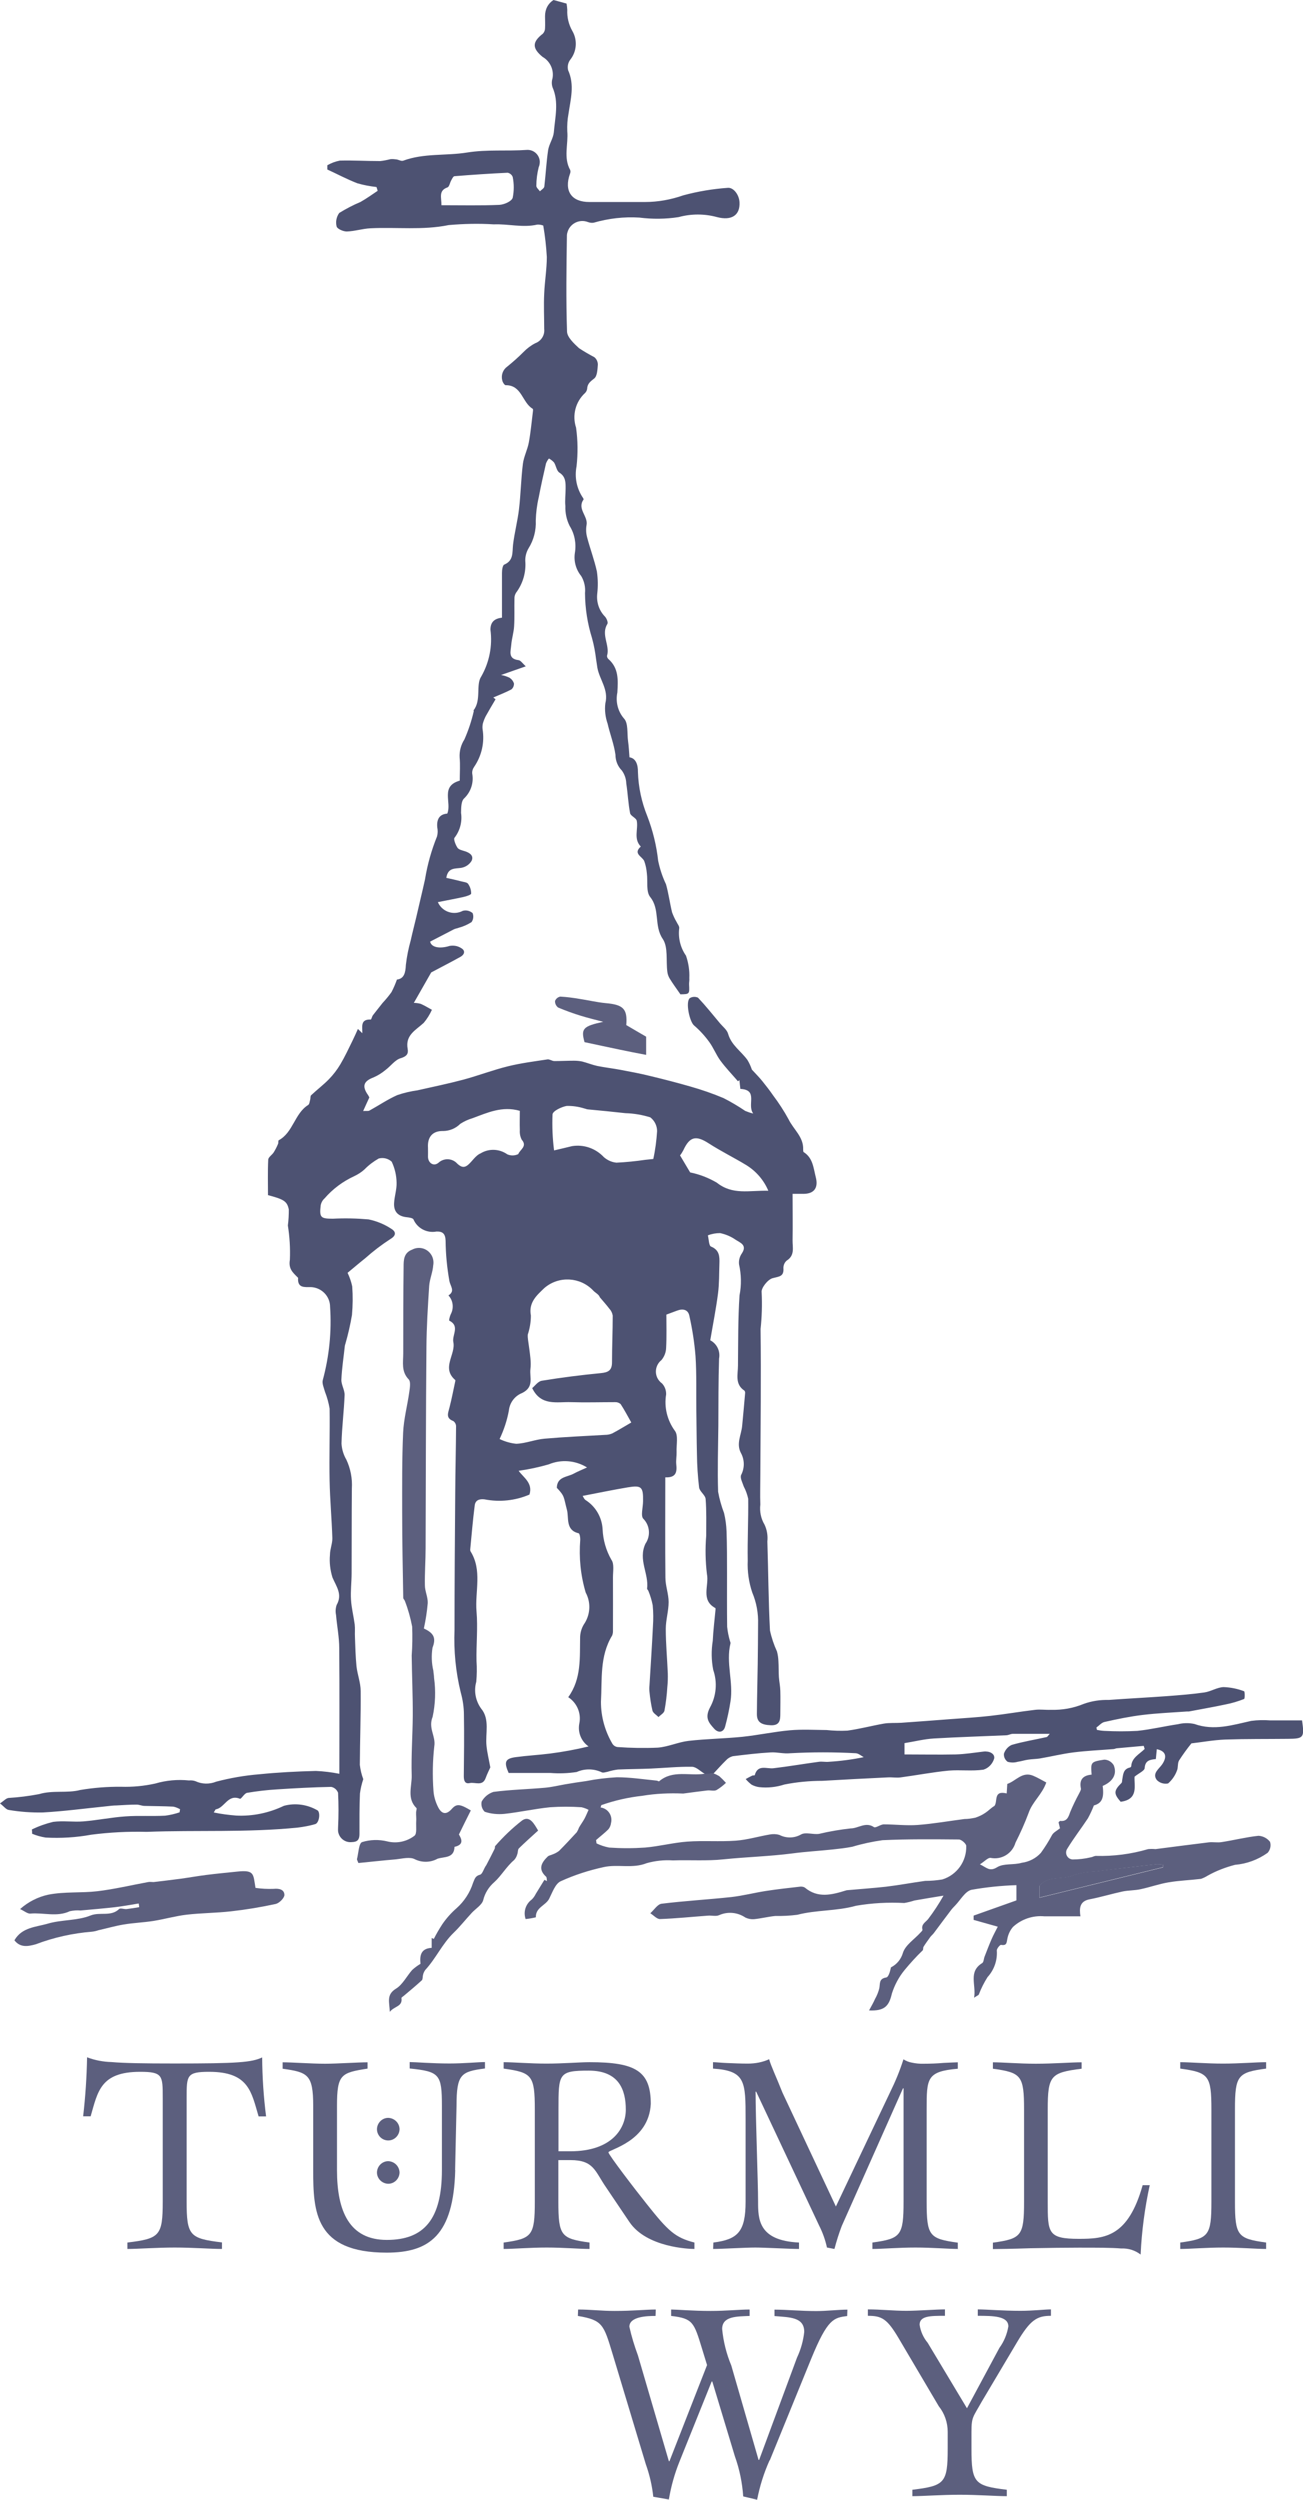
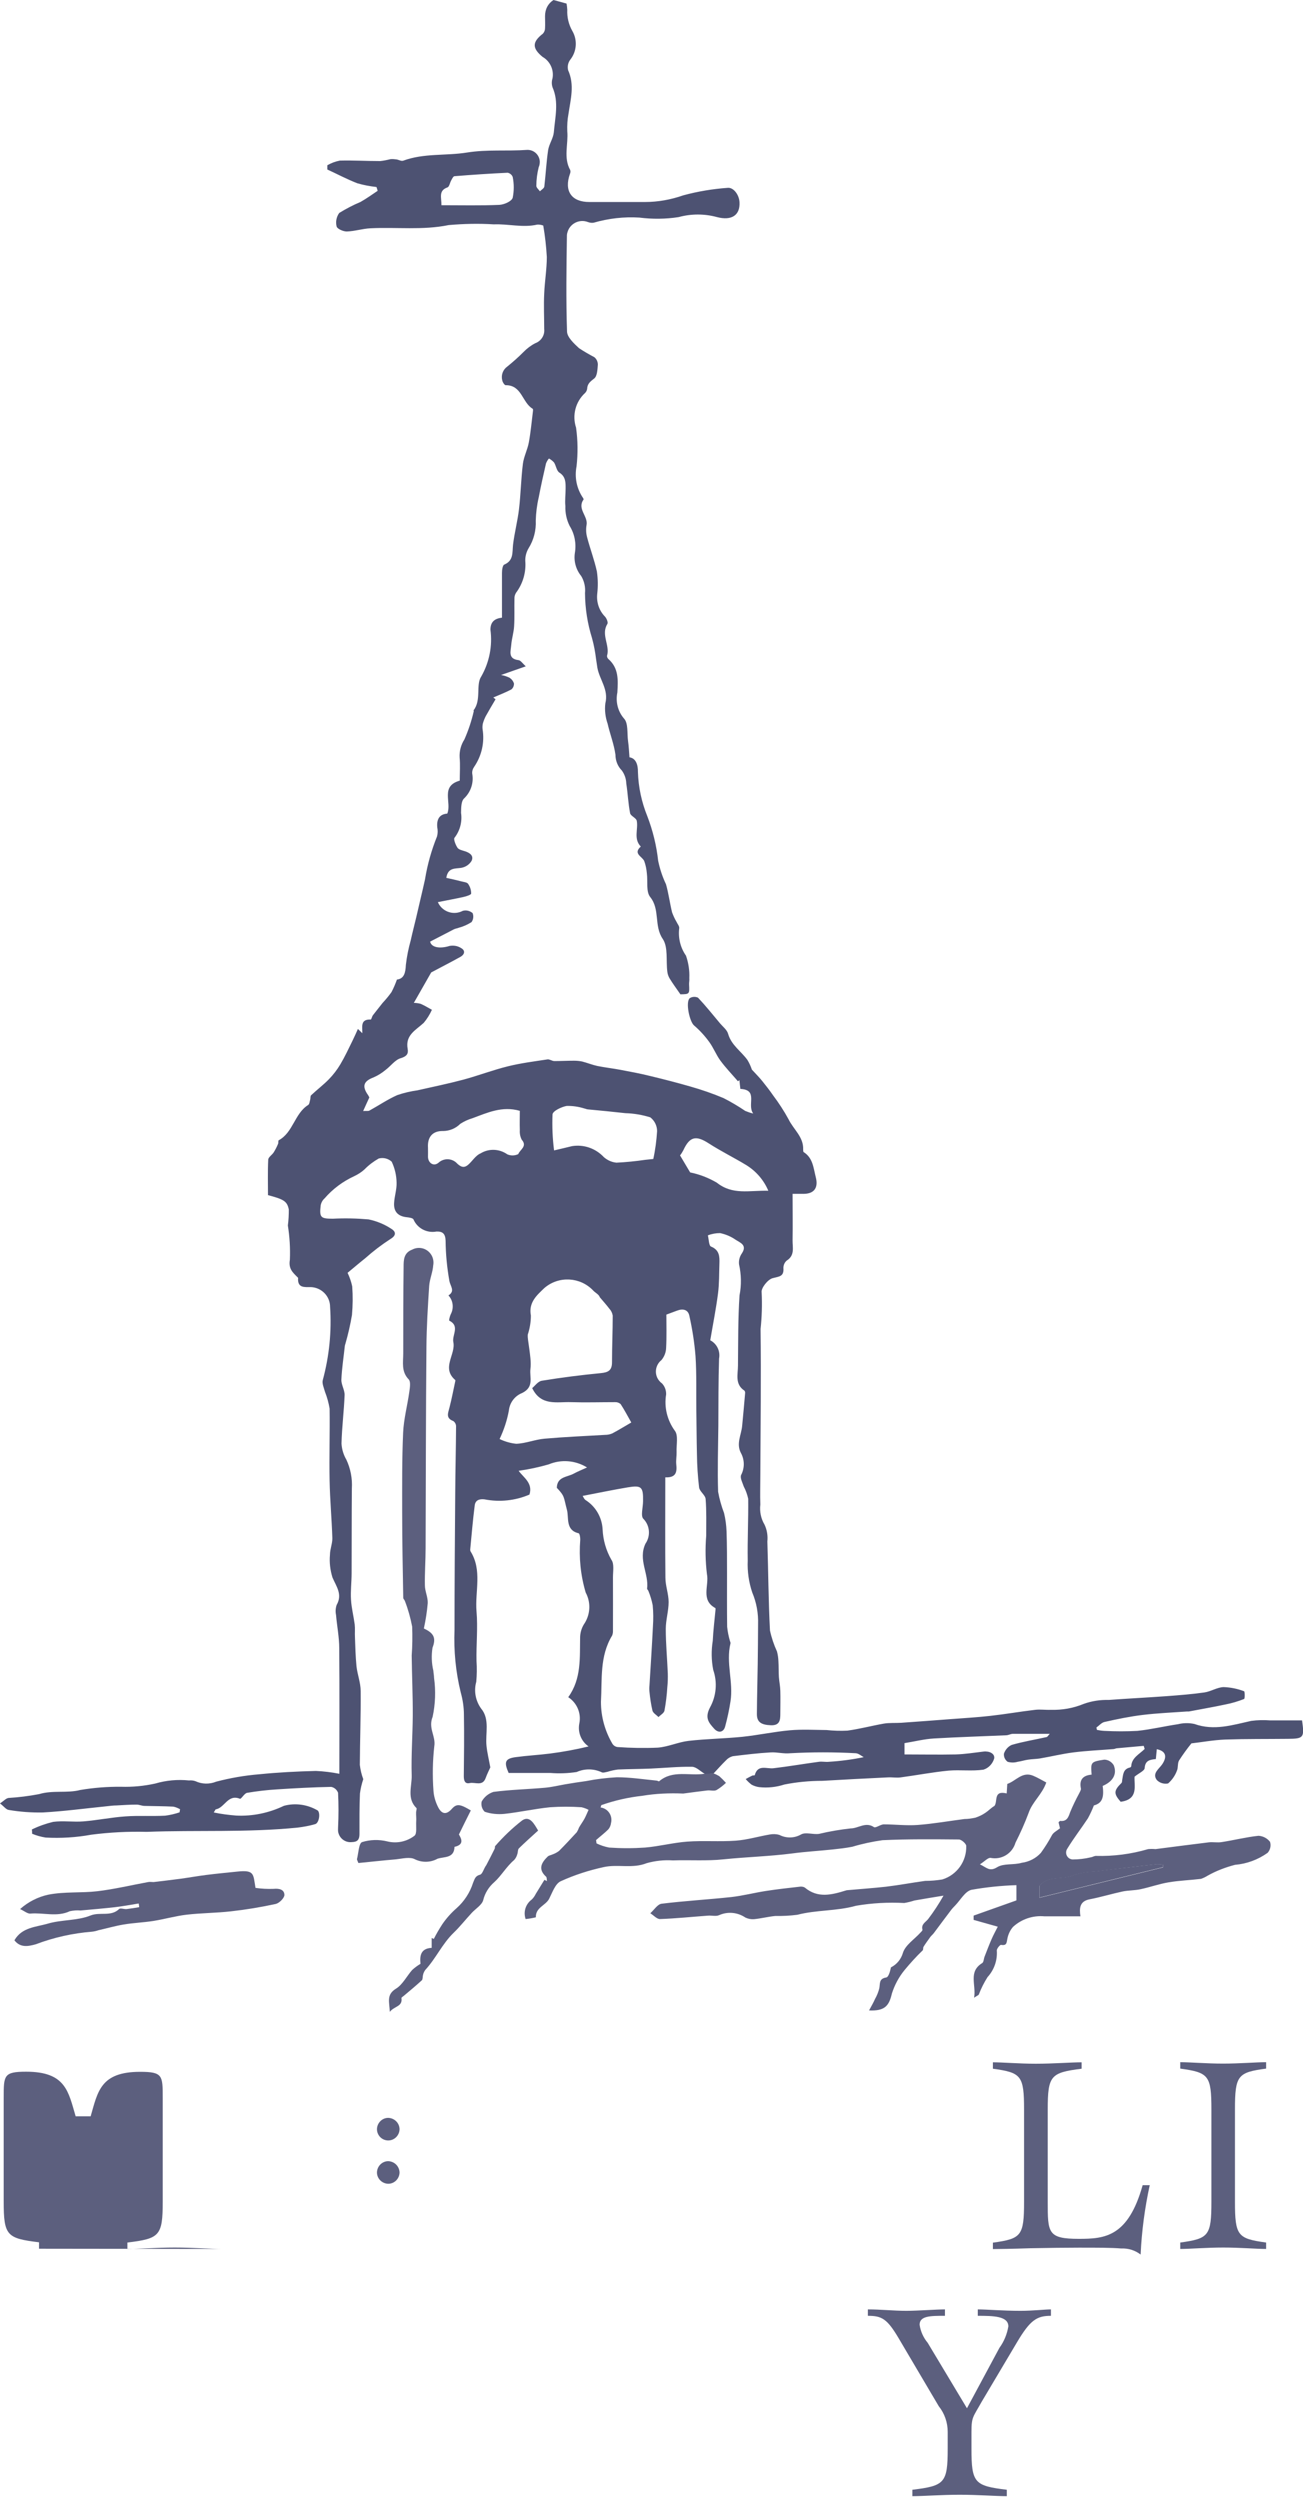
<svg xmlns="http://www.w3.org/2000/svg" id="uuid-6b4e14d1-e3ec-4a74-a08c-a7b4531815c9" viewBox="0 0 109.54 210.12">
  <defs>
    <style>.uuid-1ec9d931-4396-43f4-9b6c-af10b956351b{fill:#4d5272;}.uuid-44851262-6d60-4b21-8134-0c44385e51d4{fill:#5c5f7e;}</style>
  </defs>
  <g id="uuid-6fee2e28-4aca-4d4d-b17b-982e2ff96046">
    <g id="uuid-89698b0c-6850-4f2b-af65-67b494d53e0a">
      <g id="uuid-c770685f-f367-4f48-8afc-a667a557462d">
-         <path id="uuid-003a87ad-55fd-4751-90d7-7a67f0eec85d" class="uuid-44851262-6d60-4b21-8134-0c44385e51d4" d="M18.64,189.04c-.87,0-2.46-.12-3.95-.12s-3.11.12-3.98.12v-.54c2.71-.33,2.97-.56,2.97-3.44v-8.73c0-1.87,0-2.18-1.9-2.18-3.35,0-3.56,1.68-4.16,3.74h-.63c.19-1.65.3-3.3.33-4.96.66.25,1.36.38,2.06.4,1.05.09,2.64.12,5.29.12,5.29,0,6.48-.09,7.37-.51.01,1.66.12,3.31.33,4.96h-.63c-.61-2.06-.82-3.75-4.16-3.75-1.89,0-1.89.31-1.89,2.18v8.72c0,2.88.26,3.11,2.97,3.44v.54h-.02Z" />
+         <path id="uuid-003a87ad-55fd-4751-90d7-7a67f0eec85d" class="uuid-44851262-6d60-4b21-8134-0c44385e51d4" d="M18.64,189.04c-.87,0-2.46-.12-3.95-.12s-3.11.12-3.98.12v-.54c2.71-.33,2.97-.56,2.97-3.44v-8.73c0-1.87,0-2.18-1.9-2.18-3.35,0-3.56,1.68-4.16,3.74h-.63h-.63c-.61-2.06-.82-3.75-4.16-3.75-1.89,0-1.89.31-1.89,2.18v8.72c0,2.88.26,3.11,2.97,3.44v.54h-.02Z" />
      </g>
      <g id="uuid-1e82837d-72f2-4ec6-b6c7-be8e79f9ec2f">
-         <path id="uuid-c3192451-e297-4623-af7d-471724783144" class="uuid-44851262-6d60-4b21-8134-0c44385e51d4" d="M38.27,182.42c-.14,5.47-2.18,6.93-5.76,6.93-6.04,0-6.18-3.44-6.18-6.93v-5.4c0-2.67-.47-2.83-2.57-3.13v-.54c.82,0,2.39.12,3.58.12,1.01,0,2.74-.12,3.56-.12v.53c-2.22.35-2.57.47-2.57,3.13v5.4c0,3.48,1.05,5.87,4.19,5.87s4.63-1.75,4.63-5.87v-5.4c0-2.67-.21-2.88-2.71-3.14v-.54c.49,0,1.85.12,3.34.12,1.24,0,2.41-.12,2.99-.12v.54c-2.01.26-2.39.47-2.39,3.13l-.12,5.41h.01Z" />
-       </g>
+         </g>
      <g id="uuid-8189e3e9-4bc0-446f-8cb3-af1d878fce66">
-         <path id="uuid-a7b3ab33-60fc-4174-93f3-028668b333a3" class="uuid-44851262-6d60-4b21-8134-0c44385e51d4" d="M58.38,189.04c-.44,0-4.02-.12-5.47-2.27l-1.94-2.88c-.96-1.38-1.03-2.32-3.02-2.32h-1.01v3.49c0,2.88.23,3.11,2.62,3.44v.54c-.82,0-2.2-.12-3.6-.12s-2.81.12-3.62.12v-.54c2.38-.33,2.62-.56,2.62-3.44v-7.74c0-2.88-.24-3.11-2.62-3.44v-.54c.82,0,2.2.12,3.6.12s2.81-.12,3.62-.12c3.88,0,5.15.75,5.15,3.51-.16,3.18-3.56,3.83-3.56,4.07,0,.19,2.27,3.16,3.21,4.33,1.8,2.27,2.38,2.83,4.02,3.25v.54h0ZM47.93,180.83c3.58,0,4.68-1.98,4.68-3.5,0-1.64-.56-3.28-3.11-3.28s-2.55.24-2.55,3.28v3.5h.98Z" />
-       </g>
+         </g>
      <g id="uuid-48c78d8b-429d-46d8-be44-cb4b0504091c">
-         <path id="uuid-4b15f137-5859-435d-b6a8-31b2e417ee40" class="uuid-44851262-6d60-4b21-8134-0c44385e51d4" d="M80.56,189.04c-.82,0-2.2-.12-3.6-.12s-2.81.12-3.62.12v-.54c2.38-.33,2.62-.56,2.62-3.44v-9.52h-.05l-5.15,11.58c-.24.63-.44,1.27-.61,1.92l-.63-.12c-.14-.64-.36-1.26-.66-1.85l-5.29-11.25h-.05c0,2.2.21,7.63.21,9.24,0,1.47.02,3.28,3.44,3.44v.54c-.75,0-2.92-.12-3.67-.12-.86,0-2.81.12-3.55.12l.02-.54c2.04-.26,2.71-.89,2.71-3.44v-6.9c0-3.2,0-4.1-2.74-4.28v-.54c.26,0,.65.05,1.17.07s1.12.05,1.75.05c.62,0,1.24-.11,1.8-.37.14.54.59,1.47,1.12,2.81l4.49,9.57,4.56-9.61c.44-.89.82-1.81,1.12-2.76.22.14.47.24.72.28.32.07.65.1.98.09.54,0,1.15-.02,1.68-.07.51-.02.98-.05,1.19-.05v.54c-2.62.23-2.62.8-2.62,3.44v7.74c0,2.88.23,3.11,2.62,3.44v.54h.04Z" />
-       </g>
+         </g>
      <g id="uuid-49336e53-b2b3-484b-bc48-03dcc7f995bd">
        <path id="uuid-8e972337-0a1b-4cec-82d3-789070460351" class="uuid-44851262-6d60-4b21-8134-0c44385e51d4" d="M96.66,183.66c-.42,1.92-.68,3.88-.77,5.85-.47-.36-1.05-.54-1.64-.51-.82-.07-1.99-.07-3.56-.07-.96,0-2.62.02-4.09.05-1.47.05-2.81.07-3.13.07v-.54c2.39-.33,2.62-.56,2.62-3.44v-7.74c0-2.88-.24-3.11-2.62-3.44v-.54c.82,0,2.2.12,3.6.12,1.5,0,2.99-.12,3.86-.12v.54c-2.6.33-2.85.56-2.85,3.44v7.75c0,2.6,0,3.11,2.62,3.11,2.18,0,4.14-.16,5.36-4.51h.61v-.02Z" />
      </g>
      <g id="uuid-7c2b1771-4f70-4d70-bad0-4272ce96cecd">
        <path id="uuid-05cc5aa9-68b8-49c1-a885-41e193ad0b22" class="uuid-44851262-6d60-4b21-8134-0c44385e51d4" d="M106.44,189.04c-.82,0-2.2-.12-3.6-.12s-2.81.12-3.62.12v-.54c2.39-.33,2.62-.56,2.62-3.44v-7.74c0-2.88-.24-3.11-2.62-3.44v-.54c.82,0,2.2.12,3.6.12s2.81-.12,3.62-.12v.54c-2.38.32-2.62.56-2.62,3.44v7.74c0,2.88.23,3.11,2.62,3.44v.54Z" />
      </g>
      <g id="uuid-d13c5eda-7a64-46e8-a56d-69a8177bfb3f">
        <path id="uuid-28031575-77c1-49f5-ae30-9980d35cd5ce" class="uuid-44851262-6d60-4b21-8134-0c44385e51d4" d="M32.64,183.56c.52,0,.94-.43.95-.95-.02-.52-.43-.93-.95-.95-.52,0-.94.43-.95.95,0,.52.43.94.95.95M32.64,179.92c.52,0,.94-.43.95-.95-.01-.52-.43-.93-.95-.95-.52,0-.94.43-.95.95,0,.52.42.95.95.95" />
      </g>
      <g id="uuid-e343dc81-c40d-4bad-8f6a-676ef04a44dd">
-         <path id="uuid-2c811ac6-ea6d-4412-acbe-82ede74ed41c" class="uuid-44851262-6d60-4b21-8134-0c44385e51d4" d="M64.7,206.8c-.48,1.06-.83,2.18-1.05,3.32l-1.17-.28c-.08-1.15-.31-2.28-.7-3.37l-1.9-6.29h-.05l-2.71,6.74c-.41,1.02-.71,2.09-.89,3.18l-1.31-.23c-.1-.93-.31-1.85-.63-2.74l-2.79-9.26c-.75-2.48-.84-2.85-2.92-3.2l.02-.54c1.03,0,1.94.12,3.07.12,1.57,0,2.64-.12,3.46-.12l-.02.54c-.73,0-2.2.05-2.2.91.18.82.43,1.62.72,2.41l2.6,8.89h.05l3.16-8.08-.42-1.37c-.68-2.23-.77-2.55-2.6-2.76v-.54c.47,0,1.8.12,3.32.12,1.33,0,2.43-.12,3.28-.12v.54c-1.05.05-2.31,0-2.31,1.1.1,1.05.36,2.09.77,3.07l2.29,7.93h.05l3.18-8.59c.32-.68.53-1.42.61-2.17,0-1.26-1.24-1.22-2.5-1.33v-.54c1.01,0,2.22.12,3.51.12.87,0,1.9-.12,2.62-.12l-.02.54c-1.12.14-1.64.21-3.02,3.58l-3.49,8.56v-.02Z" />
-       </g>
+         </g>
      <g id="uuid-3875daec-57aa-4f54-b805-678beb0fd34f">
        <path id="uuid-a9834666-2474-4eac-b51a-83018948908e" class="uuid-44851262-6d60-4b21-8134-0c44385e51d4" d="M84.63,209.82c-.87,0-2.45-.12-3.95-.12s-3.12.12-3.98.12v-.54c2.71-.33,2.97-.56,2.97-3.44v-1.43c0-.78-.26-1.54-.75-2.15l-3.37-5.71c-.98-1.66-1.43-1.89-2.59-1.89v-.54c1.08,0,2.15.12,3.23.12.96,0,2.53-.12,3.25-.12v.54c-1.22,0-2.13,0-2.13.75.08.56.32,1.09.68,1.52l3.3,5.5,2.73-5.08c.39-.53.64-1.15.75-1.8,0-.87-1.26-.89-2.57-.89v-.54c.75,0,2.06.12,3.6.12,1.05,0,2.06-.12,2.55-.12v.54c-1.17,0-1.73.33-2.85,2.22l-2.97,5c-.73,1.31-.86,1.26-.86,2.53v1.43c0,2.88.26,3.11,2.97,3.44v.54h0Z" />
      </g>
      <g id="uuid-7ee52bd6-267a-4f93-9016-47a203b450be">
        <path id="uuid-f7252ac3-ac4d-4aba-9974-be116e4ff5de" class="uuid-1ec9d931-4396-43f4-9b6c-af10b956351b" d="M37.12,17.25c1.68,0,3.27.04,4.86-.03.4-.02,1.02-.29,1.12-.59.12-.58.12-1.18,0-1.76-.07-.18-.23-.31-.42-.35-1.49.07-2.98.17-4.47.29-.1,0-.2.21-.27.34-.12.2-.16.54-.32.6-.79.28-.49.88-.51,1.51M58.02,98.55c.79.16,1.54.45,2.24.86,1.33,1.06,2.73.64,4.33.68-.38-.9-1.03-1.65-1.86-2.16-1.04-.63-2.14-1.17-3.16-1.83-1.06-.68-1.59-.57-2.12.58-.08.15-.17.3-.28.44.29.48.55.93.85,1.43M43.69,93.37c-1.48-.42-2.71.16-3.96.62-.37.11-.72.27-1.04.48-.38.38-.89.59-1.42.6-.91-.03-1.35.51-1.29,1.41.01.26,0,.51,0,.77.02.52.48.82.88.49.45-.42,1.16-.39,1.57.06,0,0,.02.02.03.03.33.3.58.34.88.09.37-.31.64-.8,1.06-.97.7-.43,1.58-.39,2.25.08.3.13.63.12.92-.02.13-.37.79-.65.29-1.21-.13-.25-.18-.53-.16-.81-.02-.53,0-1.07,0-1.62M46.58,96.7c.55-.13,1.03-.24,1.51-.36.99-.16,1.99.19,2.68.93.3.26.66.42,1.05.46.81-.04,1.62-.12,2.43-.24l.67-.07c.17-.77.27-1.56.32-2.34,0-.45-.21-.88-.57-1.16-.68-.21-1.38-.33-2.09-.35-1.06-.12-2.12-.22-3.17-.32-.1-.01-.2-.06-.3-.08-.48-.15-.97-.22-1.47-.21-.44.08-1.16.42-1.19.71-.04,1.01,0,2.03.13,3.03M41.98,120.95c.45.22.93.36,1.42.41.8-.03,1.58-.36,2.38-.43,1.7-.15,3.4-.22,5.1-.32.2,0,.4-.04.59-.12.53-.28,1.03-.59,1.6-.92-.3-.53-.57-1.05-.89-1.54-.13-.12-.3-.18-.47-.17-1.24,0-2.48.04-3.71,0-1.18-.04-2.52.35-3.26-1.18.22-.18.49-.57.81-.62,1.65-.27,3.3-.48,4.96-.64.63-.06.94-.23.94-.91,0-1.31.06-2.62.06-3.93-.04-.22-.13-.41-.28-.57-.25-.33-.53-.64-.8-.96-.09-.25-.35-.36-.54-.55-1.09-1.17-2.91-1.28-4.13-.23-.62.6-1.34,1.2-1.13,2.31,0,.54-.09,1.08-.26,1.6-.01.15,0,.3.02.44.07.51.15,1.02.2,1.54.03.31.04.62,0,.93-.08.7.33,1.49-.69,2-.62.24-1.05.81-1.12,1.47-.15.83-.42,1.64-.78,2.4M59.24,149.1c-.36-.21-.71-.59-1.07-.59-1.15-.02-2.3.1-3.45.15-.93.04-1.85.04-2.78.08-.29.04-.58.1-.86.19-.17.03-.38.11-.5.04-.66-.31-1.43-.32-2.1-.02-.73.11-1.47.14-2.2.08h-3.52c-.41-.92-.3-1.21.59-1.33.95-.13,1.92-.18,2.87-.3,1.1-.14,2.19-.34,3.26-.6-.62-.43-.92-1.18-.78-1.92.18-.86-.19-1.74-.93-2.22,1.13-1.56.96-3.34,1-5.09.02-.42.16-.82.4-1.16.47-.78.5-1.74.07-2.54-.43-1.44-.58-2.94-.46-4.44.01-.19-.05-.53-.14-.55-1.12-.26-.8-1.31-.98-1.97-.29-1.09-.16-1.12-.85-1.85.02-.94.87-.89,1.42-1.19.31-.17.64-.3,1.12-.52-.97-.6-2.17-.7-3.22-.26-.83.24-1.67.42-2.53.54.4.56,1.22,1.03.91,2-1.19.51-2.51.65-3.78.4-.44-.05-.76.07-.82.5-.16,1.24-.26,2.48-.38,3.71,0,.05,0,.1.02.15,1.01,1.6.37,3.37.51,5.06.12,1.38-.03,2.78,0,4.18.04.58.03,1.16-.02,1.73-.22.78-.06,1.61.41,2.26.75.9.34,2.08.45,3.14.06.58.2,1.14.32,1.8-.08.19-.26.53-.39.89-.26.73-.89.33-1.34.43-.4.09-.5-.2-.5-.58.02-1.72.04-3.45.01-5.17,0-.64-.1-1.27-.27-1.88-.42-1.72-.59-3.48-.52-5.25,0-3.85.03-7.69.06-11.54.01-1.86.06-3.71.07-5.57,0-.17-.09-.34-.23-.44-.67-.25-.43-.69-.32-1.15.19-.74.33-1.49.49-2.23,0-.03,0-.05-.01-.07-1.19-1.02.06-2.15-.16-3.19-.12-.59.57-1.35-.34-1.8-.04-.02.04-.36.12-.53.28-.52.21-1.16-.19-1.59.58-.37.17-.75.08-1.21-.2-1.12-.31-2.26-.32-3.39-.02-.59-.25-.79-.77-.77-.8.15-1.61-.27-1.93-1.02-.05-.11-.34-.16-.53-.18-.74-.07-1.14-.44-1.1-1.19.03-.58.23-1.15.21-1.72-.01-.61-.15-1.21-.41-1.76-.29-.27-.7-.37-1.09-.27-.44.25-.84.55-1.19.91-.26.24-.56.43-.88.58-.95.44-1.8,1.07-2.49,1.87-.17.15-.28.36-.32.58-.12,1.03,0,1.12,1.03,1.12,1-.05,2-.03,3,.06.68.14,1.33.41,1.91.79.32.19.5.52-.08.86-.74.48-1.45,1.02-2.11,1.61-.57.45-1.12.93-1.49,1.23.17.36.31.75.39,1.14.06.8.05,1.6-.02,2.4-.14.83-.33,1.65-.56,2.45-.02.05-.03.1-.04.15-.1.94-.25,1.89-.29,2.83-.02.43.28.87.27,1.3-.05,1.36-.23,2.72-.26,4.09.03.48.17.94.41,1.35.35.75.51,1.58.46,2.41-.02,2.38-.01,4.75-.02,7.13,0,.75-.1,1.5-.05,2.24.04.69.22,1.38.31,2.07.04.35,0,.71.02,1.06.03.82.05,1.64.13,2.46.08.7.35,1.38.35,2.07.02,2.07-.06,4.14-.07,6.21.05.41.14.81.29,1.2-.13.39-.23.8-.28,1.21-.05,1.13-.04,2.27-.04,3.41,0,.45-.16.66-.63.67-.58.07-1.1-.34-1.17-.92-.01-.1,0-.2,0-.3.05-.98.05-1.95,0-2.93-.1-.25-.31-.44-.58-.49-1.52.03-3.03.11-4.55.21-.84.05-1.69.15-2.52.29-.23.04-.49.54-.6.5-1.02-.42-1.29.78-2.04.89-.01,0-.02.04-.16.26.62.13,1.25.21,1.88.26,1.39.07,2.77-.22,4.02-.82.96-.26,1.99-.11,2.85.4.23.25.1,1.05-.22,1.14-.48.14-.97.23-1.46.29-4.23.43-8.47.2-12.71.36-1.56-.04-3.12.04-4.66.24-1.26.23-2.54.31-3.83.24-.39-.06-.78-.17-1.14-.32,0-.12,0-.24-.02-.36.57-.28,1.17-.49,1.79-.64.84-.11,1.71.03,2.56-.04,1.18-.1,2.35-.34,3.52-.42,1.11-.08,2.22,0,3.33-.06.42-.05.82-.15,1.22-.28,0-.09.03-.18.04-.26-.18-.1-.37-.18-.57-.22-.8-.04-1.6-.04-2.41-.06-.23,0-.45-.11-.67-.11-.56,0-1.12.04-1.69.07-.28,0-.56.04-.84.07-1.78.18-3.56.42-5.34.52-.97.02-1.93-.05-2.88-.21-.23-.03-.42-.31-.74-.55.32-.21.5-.43.72-.46.86-.05,1.71-.16,2.56-.32,1.16-.35,2.38-.06,3.47-.35,1.13-.19,2.28-.28,3.42-.27.97.03,1.93-.06,2.88-.27.92-.27,1.88-.36,2.84-.26.18-.02.37,0,.54.06.55.26,1.18.27,1.75.04,1.18-.31,2.39-.52,3.62-.62,1.58-.16,3.17-.24,4.76-.28.66.03,1.32.11,1.97.24,0-3.57.02-7.05-.01-10.54,0-.94-.19-1.87-.27-2.81-.06-.28-.04-.57.05-.84.51-.89-.02-1.54-.35-2.31-.19-.62-.27-1.27-.21-1.91,0-.47.21-.94.2-1.4-.05-1.61-.2-3.22-.23-4.83-.04-2.02.03-4.04,0-6.06-.08-.48-.21-.95-.39-1.41-.09-.33-.27-.72-.18-1,.54-2,.75-4.07.61-6.14,0-.89-.71-1.62-1.61-1.66-.55,0-1.14.09-1.08-.77,0-.02-.03-.04-.05-.06-.4-.4-.77-.71-.64-1.47.04-.96-.02-1.93-.17-2.88.06-.44.08-.89.08-1.34-.14-.71-.44-.86-1.75-1.21,0-.98-.03-1.98.02-2.98.01-.22.33-.4.47-.63.14-.23.26-.46.36-.71.04-.09,0-.26.05-.29,1.22-.66,1.33-2.25,2.48-2.97.11-.07.12-.3.17-.46.03-.12,0-.29.08-.36.49-.46,1.02-.86,1.49-1.34.37-.38.69-.8.96-1.25.38-.64.7-1.33,1.03-2,.16-.32.3-.65.45-.98.12.12.25.24.37.36.02-.52-.2-1.19.71-1.15.05,0,.1-.25.18-.36.26-.34.53-.67.81-1.03.27-.29.52-.59.75-.91.18-.34.33-.7.46-1.06.6-.07.72-.56.75-1.23.08-.7.22-1.39.41-2.07.14-.64.31-1.28.46-1.92.24-1.07.51-2.15.74-3.2.2-1.24.54-2.45,1.01-3.61.07-.25.07-.51.02-.77-.06-.67.18-1.1.84-1.15.4-.93-.61-2.3,1.05-2.77,0-.67.05-1.31-.01-1.95-.03-.53.11-1.06.4-1.51.34-.77.6-1.56.79-2.38,0-.02-.03-.06-.02-.07.68-.87.17-2.14.65-2.85.68-1.19.95-2.57.77-3.93,0-.67.37-.94.97-1.01v-3.76c0-.24.05-.64.19-.7.8-.34.67-1.02.74-1.67.12-1,.38-1.98.5-2.98.15-1.27.17-2.56.33-3.83.08-.61.39-1.19.5-1.8.16-.88.24-1.78.35-2.67,0-.05,0-.13-.03-.15-.88-.51-.91-2-2.27-1.98-.1,0-.27-.27-.29-.43-.11-.43.07-.89.43-1.14.47-.38.93-.79,1.36-1.22.29-.3.62-.55.99-.74.5-.18.81-.68.75-1.2,0-.99-.05-1.98,0-2.96.04-1.03.22-2.06.22-3.09-.05-.89-.15-1.77-.3-2.64-.16-.06-.33-.09-.5-.08-1.22.28-2.43-.07-3.66-.02-1.26-.08-2.53-.05-3.79.06-2.2.45-4.39.16-6.57.27-.67.03-1.33.25-2,.27-.3,0-.8-.22-.85-.42-.1-.39-.02-.81.22-1.14.57-.35,1.16-.66,1.78-.92.5-.28.97-.62,1.45-.94-.03-.1-.06-.21-.1-.32-.54-.06-1.08-.16-1.6-.31-.86-.33-1.68-.77-2.53-1.16v-.36c.33-.19.68-.32,1.05-.39,1.13-.03,2.26.04,3.39.04.29-.03.58-.09.86-.16.17-.02.34,0,.51.02.19.03.4.16.56.11,1.75-.65,3.6-.4,5.38-.69,1.69-.27,3.36-.1,5.03-.22.57-.03,1.05.41,1.08.98,0,.16-.02.32-.09.47-.13.52-.2,1.04-.2,1.58,0,.14.19.3.3.45.13-.13.35-.25.37-.4.12-1.02.17-2.05.32-3.06.08-.51.43-.99.48-1.5.1-1.25.44-2.53-.11-3.78-.08-.25-.08-.51,0-.76.13-.72-.21-1.44-.84-1.8-.87-.72-.89-1.24.03-1.95.11-.12.18-.28.18-.45.02-.33,0-.67,0-1.01,0-.6.24-1.06.71-1.37l1.1.3c.03.17.05.34.06.52-.03.63.12,1.25.43,1.79.44.76.37,1.72-.18,2.41-.19.25-.25.57-.18.88.56,1.24.21,2.45.03,3.68-.09.48-.12.97-.1,1.45.1,1.09-.34,2.22.25,3.27.03.1.02.21-.02.3-.52,1.45.12,2.39,1.64,2.38h4.67c1.09,0,2.18-.2,3.21-.56,1.22-.33,2.47-.54,3.73-.63.49-.06.98.59,1,1.23.05,1.07-.66,1.55-1.89,1.23-1.06-.29-2.17-.29-3.23,0-1.09.17-2.2.18-3.3.04-1.3-.08-2.6.07-3.84.43-.17.03-.34,0-.5-.06-.67-.25-1.42.09-1.67.76-.04.11-.07.22-.08.34-.04,2.71-.08,5.41.01,8.12.02.48.59,1,1.01,1.39.41.27.84.52,1.28.75.19.15.3.38.3.63-.03.4-.05.96-.3,1.16-.33.26-.58.44-.6.88-.02.13-.08.25-.17.34-.81.74-1.1,1.88-.76,2.92.15,1.08.16,2.17.04,3.25-.18.92.01,1.87.54,2.65.03.03.06.12.05.14-.57.79.4,1.4.25,2.15-.06.34-.04.7.05,1.03.25.96.61,1.9.82,2.87.09.62.1,1.24.03,1.86-.08.71.15,1.42.65,1.93.14.15.28.5.2.62-.56.9.24,1.79-.03,2.68,0,.1.04.2.12.27.88.77.81,1.79.75,2.81-.16.78.04,1.59.56,2.19.37.39.25,1.25.34,1.9.06.42.08.85.12,1.36.56.08.72.66.71,1.23.04,1.28.31,2.54.79,3.72.46,1.2.77,2.46.91,3.74.14.68.36,1.35.66,1.98.22.78.32,1.58.51,2.36.1.27.22.54.37.79.08.18.26.38.23.55-.1.81.1,1.63.57,2.3.21.61.31,1.25.28,1.89.02.18-.03.36-.02.54.04.8.04.81-.73.82-.34-.49-.64-.9-.91-1.34-.1-.17-.17-.37-.19-.57-.12-.93.08-2.05-.38-2.74-.76-1.11-.21-2.47-1.06-3.53-.36-.45-.19-1.31-.28-1.99-.03-.35-.1-.7-.22-1.03-.18-.4-.96-.62-.29-1.22-.63-.65-.2-1.46-.34-2.17-.05-.24-.52-.4-.56-.64-.16-.82-.19-1.66-.32-2.49-.01-.39-.14-.77-.37-1.09-.35-.35-.54-.83-.54-1.33-.12-.88-.46-1.74-.66-2.61-.19-.55-.26-1.13-.19-1.71.29-1.16-.49-1.99-.67-2.99-.04-.24-.07-.49-.11-.73-.07-.59-.18-1.18-.34-1.76-.38-1.22-.58-2.49-.59-3.78.05-.5-.06-1.01-.32-1.44-.44-.54-.64-1.25-.53-1.95.13-.78-.02-1.59-.44-2.26-.26-.52-.38-1.09-.36-1.67-.05-.49.02-.98.02-1.47s.02-1-.52-1.34c-.24-.15-.28-.58-.45-.85-.12-.14-.27-.25-.43-.34-.11.12-.19.27-.25.42-.22.95-.43,1.9-.61,2.85-.15.64-.23,1.3-.25,1.95.04.82-.17,1.63-.6,2.32-.19.32-.29.69-.28,1.06.08.96-.2,1.92-.78,2.69-.09.15-.14.32-.13.5-.02.77.02,1.55-.03,2.32-.03.52-.2,1.04-.24,1.56s-.3,1.17.61,1.28c.18.02.34.27.61.52l-2.08.73c.25.04.49.12.72.23.18.12.31.29.37.49,0,.19-.07.37-.22.49-.49.26-1.01.46-1.52.68l.19.15c-.28.47-.56.95-.83,1.43-.1.2-.18.4-.24.62-.03.15-.04.31-.02.47.18,1.11-.08,2.24-.71,3.16-.12.17-.18.37-.16.57.14.77-.12,1.55-.69,2.09-.25.24-.24.79-.25,1.21.11.74-.09,1.5-.55,2.09-.1.11.09.6.25.84.11.16.4.22.62.29.41.13.78.38.56.82-.19.31-.51.52-.87.58-.54.08-1.11-.03-1.25.84.42.09.85.19,1.28.3.19.05.46.07.55.2.17.24.26.52.26.82,0,.1-.39.23-.62.28-.7.16-1.4.28-2.18.44.33.76,1.21,1.11,1.97.79.04-.02.09-.04.13-.06.29-.08.59,0,.82.19.1.25.07.54-.09.76-.33.21-.68.37-1.06.47-.14.06-.3.07-.43.14-.66.34-1.32.68-1.99,1.03.1.49.81.62,1.64.36.34-.06.69,0,.98.19.36.21.28.53-.07.73-.83.46-1.67.89-2.46,1.31l-1.46,2.56c.2,0,.39.03.58.08.32.14.63.33.94.5-.18.4-.41.77-.69,1.1-.66.61-1.56,1.02-1.35,2.18.08.42-.08.64-.59.79-.47.14-.83.66-1.26.98-.31.26-.64.47-1.01.63-.85.32-1,.74-.46,1.5.04.06.07.13.1.19-.16.35-.32.69-.52,1.14.26-.02.42.02.53-.04.78-.43,1.53-.94,2.34-1.3.55-.19,1.12-.32,1.69-.4,1.29-.29,2.59-.56,3.87-.9,1.26-.34,2.48-.81,3.74-1.12,1.09-.27,2.21-.41,3.32-.58.18-.03.39.14.58.14.55,0,1.1-.03,1.65-.03.24,0,.47.02.7.07.43.11.84.28,1.26.37.64.13,1.28.2,1.92.32.85.16,1.71.32,2.55.53,1.13.27,2.25.56,3.36.88.95.27,1.88.59,2.78.97.63.32,1.24.68,1.83,1.08.22.09.44.17.67.22-.55-.74.46-1.99-1.08-2.07-.03-.28-.06-.5-.08-.74-.04.03-.08.07-.12.1-.5-.58-1.03-1.13-1.48-1.74-.36-.49-.58-1.08-.94-1.57-.37-.51-.8-.98-1.28-1.39-.37-.32-.73-1.97-.35-2.29.21-.13.47-.14.69-.04.65.69,1.25,1.44,1.86,2.17.24.28.58.54.67.87.27.95,1.09,1.46,1.62,2.19.16.26.28.53.38.82.37.4.64.67.88.97.31.39.62.78.9,1.19.48.64.92,1.31,1.3,2.01.41.85,1.27,1.48,1.23,2.54,0,.07,0,.19.04.22.78.49.82,1.32,1.02,2.11.22.84-.09,1.38-.98,1.4h-.97c0,1.31.02,2.61,0,3.91-.01.59.21,1.26-.49,1.7-.18.15-.28.38-.28.62.06.74-.36.71-.91.86-.41.11-.98.84-.92,1.19.05,1.03.02,2.06-.09,3.08.05,4.09,0,8.18-.02,12.28,0,.83-.03,1.66,0,2.48-.07.58.05,1.18.35,1.68.21.44.29.93.24,1.42.08,2.49.09,4.99.22,7.48.13.61.33,1.2.59,1.77.07.27.11.54.12.81.03.45.01.9.04,1.35.03.38.11.76.12,1.14.02.65,0,1.29,0,1.94,0,.53-.05.98-.78.96-.84-.03-1.2-.27-1.19-.97.01-1.4.05-2.79.07-4.19.02-1.11.02-2.21.03-3.32.03-.92-.13-1.83-.49-2.68-.29-.86-.42-1.77-.38-2.68-.03-1.73.06-3.47.04-5.2-.08-.36-.2-.7-.37-1.02-.11-.33-.34-.75-.22-.99.3-.58.29-1.28-.03-1.85-.4-.78.04-1.51.11-2.26.09-.92.17-1.83.25-2.75.01-.08-.01-.16-.06-.22-.82-.54-.54-1.37-.54-2.11.02-1.96,0-3.94.13-5.9.17-.86.15-1.75-.04-2.6-.04-.33.05-.66.24-.93.47-.71-.17-.9-.54-1.15-.39-.27-.83-.45-1.29-.55-.35,0-.7.06-1.03.19.08.32.08.86.26.94.71.29.73.82.71,1.43-.03.84-.01,1.69-.12,2.53-.17,1.31-.43,2.61-.65,3.92.56.29.86.92.74,1.54-.06,1.88-.05,3.77-.06,5.66-.02,1.85-.08,3.69-.02,5.53.11.61.28,1.21.5,1.79.12.5.19,1.02.21,1.54.04,1.17.04,2.34.04,3.51,0,1.5-.01,3,.01,4.51.04.4.12.79.23,1.18.02.08.07.16.05.22-.4,1.63.26,3.25,0,4.88-.11.71-.26,1.41-.45,2.11-.13.49-.57.57-.92.18-.46-.51-.81-.91-.35-1.79.53-.96.63-2.11.27-3.15-.16-.81-.17-1.64-.04-2.45.04-.87.15-1.73.23-2.6,0-.05.01-.14-.01-.15-1.26-.68-.51-1.91-.71-2.86-.13-1.07-.15-2.16-.06-3.23,0-1.03.03-2.06-.05-3.08-.03-.34-.51-.63-.55-.98-.11-.93-.17-1.86-.18-2.8-.03-1.21-.03-2.41-.05-3.62-.02-1.54.03-3.08-.07-4.61-.09-1.14-.27-2.28-.52-3.4-.11-.52-.55-.61-1.04-.42-.23.09-.47.17-.89.33,0,.86.03,1.83-.02,2.79-.01.38-.15.74-.39,1.03-.53.42-.63,1.19-.21,1.72.07.09.15.17.25.24.24.25.36.59.35.93-.18,1.07.09,2.17.73,3.05.31.39.12,1.19.15,1.8.01.33-.06.67-.03,1,.07.64.02,1.16-.92,1.12,0,2.85-.02,5.64.01,8.43,0,.69.27,1.37.27,2.05,0,.75-.24,1.51-.24,2.26,0,1.25.12,2.5.17,3.74.01.38,0,.77-.04,1.15-.04.67-.12,1.33-.24,1.98-.04.21-.33.36-.5.54-.18-.18-.45-.33-.51-.54-.12-.52-.2-1.05-.25-1.58-.02-.18-.02-.36,0-.54.1-1.65.21-3.31.29-4.96.04-.59.04-1.19-.02-1.78-.08-.41-.2-.81-.36-1.2-.02-.07-.12-.14-.11-.2.16-1.25-.77-2.42-.14-3.77.45-.65.38-1.53-.17-2.09-.25-.23-.03-.98-.03-1.49.02-1.2-.13-1.35-1.28-1.16-1.25.21-2.49.47-3.8.72.06.08.13.29.28.37.83.54,1.35,1.45,1.4,2.44.04.9.29,1.78.74,2.56.25.34.13.97.13,1.47.01,1.51,0,3.02,0,4.53,0,.13-.02.25-.07.37-1.06,1.74-.83,3.67-.94,5.57,0,1.25.34,2.48.98,3.55.1.14.25.23.42.25,1.12.08,2.25.1,3.38.05.88-.07,1.72-.47,2.59-.57,1.5-.17,3.01-.19,4.51-.34,1.34-.14,2.67-.43,4.01-.55,1.02-.09,2.05-.03,3.08-.02.58.06,1.17.08,1.75.05,1.03-.14,2.04-.41,3.06-.59.48-.08.98-.04,1.47-.07,1.35-.09,2.69-.2,4.04-.3,1.14-.09,2.29-.15,3.43-.28,1.26-.14,2.52-.36,3.79-.51.43-.05.88.02,1.32,0,.95.03,1.89-.14,2.76-.5.67-.24,1.39-.35,2.1-.33,1.63-.12,3.26-.2,4.89-.32,1.05-.08,2.11-.16,3.15-.31.55-.08,1.07-.43,1.61-.45.59.02,1.18.14,1.73.35.06.02.07.62,0,.65-.51.2-1.04.36-1.57.46-1.02.22-2.04.39-3.07.59-.05,0-.1,0-.15,0-1.24.09-2.49.14-3.73.29-1.08.13-2.15.35-3.21.59-.25.05-.46.31-.69.47l.05.2c.21.04.41.07.62.08.93.05,1.86.05,2.78,0,1.14-.12,2.27-.39,3.41-.56.45-.11.92-.12,1.38-.02,1.65.59,3.2.09,4.78-.26.53-.07,1.07-.08,1.6-.04h2.67c.21,1.45.14,1.54-1.19,1.55-1.75.02-3.51,0-5.27.06-1.01.04-2.02.23-2.84.32-.37.46-.72.94-1.04,1.44-.14.24-.06.61-.18.86-.15.41-.41.78-.74,1.07-.35.07-.71-.04-.95-.29-.42-.56.2-.94.46-1.33.42-.63.31-1.1-.46-1.26-.03.27-.05.54-.08.83-.49.05-.9.11-.94.76-.02.23-.48.42-.85.72-.05.75.36,1.91-1.17,2.11-.59-.68-.59-.93.07-1.58.05-.05.05-.16.06-.25.08-.44.07-.92.65-1.05.04,0,.11-.07.11-.11.04-.72.69-1.01,1.13-1.45-.03-.09-.06-.18-.08-.26-.74.07-1.49.13-2.23.2-.1,0-.2.06-.3.07-1.13.09-2.26.14-3.38.28-.95.12-1.88.35-2.82.51-.32.05-.66.05-.99.1-.29.04-.58.14-.88.18-.27.08-.56.08-.84,0-.22-.16-.34-.42-.31-.69.11-.32.34-.59.65-.73.96-.28,1.96-.44,2.94-.66.07-.02.12-.12.26-.27h-3.11c-.17,0-.35.11-.53.12-2.04.09-4.07.15-6.11.27-.82.05-1.64.26-2.46.39v.95c1.46,0,2.88.03,4.3,0,.78-.02,1.56-.15,2.34-.24.49-.06.97.17.9.58-.13.44-.46.8-.9.94-.96.14-1.95,0-2.92.08-1.35.13-2.69.39-4.04.57-.35.05-.72-.02-1.08,0-1.84.09-3.67.18-5.51.29-1.07,0-2.14.1-3.19.31-.68.22-1.4.3-2.12.22-.22-.03-.44-.1-.64-.21-.18-.14-.35-.3-.49-.47.18-.1.36-.2.55-.29.06-.03.2,0,.21-.04.26-.93,1-.51,1.58-.58,1.27-.15,2.54-.37,3.81-.54.27-.04.56.03.84,0,.98-.06,1.96-.19,2.93-.39-.22-.12-.44-.32-.67-.33-1.83-.1-3.66-.1-5.49,0-.59.06-1.1-.1-1.65-.07-1.07.06-2.14.19-3.2.32-.22.06-.42.18-.57.35-.37.36-.71.75-1.06,1.12l-.75.03" />
      </g>
      <g id="uuid-f06524a9-0028-4fcb-9b12-de18f6730216">
        <path id="uuid-7894be0d-96d0-4740-9f4e-d7585195429f" class="uuid-44851262-6d60-4b21-8134-0c44385e51d4" d="M97.77,156.95c0-.07,0-.14,0-.21-.17-.03-.34-.05-.51-.04-.86.09-1.71.2-2.57.3-.9.11-1.8.21-2.69.33-.6.02-1.2.12-1.77.31-.91.41-2.08-.02-2.84.88v1l10.38-2.55M59.24,149.1c.25,0,.5-.02.75-.03.17.06.33.14.48.23.2.18.38.36.56.56-.24.23-.51.44-.8.61-.21.1-.51,0-.77.03-.63.07-1.25.16-1.87.24-.05,0-.1.02-.15.02-1.15-.05-2.31,0-3.45.19-1.17.13-2.32.39-3.43.78-.02,0-.03.09-.07.2.58.08.98.61.9,1.19,0,.03-.01.06-.02.1-.02.2-.1.4-.23.55-.32.32-.69.6-1.03.9l.04.28c.33.16.69.28,1.06.35,1.01.07,2.01.07,3.02,0,1.18-.1,2.35-.41,3.54-.5,1.36-.1,2.73.02,4.09-.08.96-.07,1.91-.36,2.86-.52.27-.05.55-.04.81.04.57.29,1.25.28,1.81-.04.38-.22,1.01.02,1.51-.05.88-.21,1.76-.36,2.66-.46.65,0,1.26-.58,1.96-.11.15.1.55-.23.83-.23.95,0,1.91.12,2.85.05,1.32-.1,2.62-.33,3.93-.5.31,0,.61-.05.91-.11.31-.1.6-.24.86-.42.26-.17.47-.41.75-.57.3-.38-.12-1.33,1.03-1.05.02-.29.03-.53.05-.8.71-.23,1.25-1.07,2.17-.69.41.17.8.41,1.11.57-.37,1.04-1.16,1.6-1.49,2.57-.32.85-.69,1.68-1.1,2.49-.26.9-1.16,1.46-2.08,1.28-.22-.05-.52.3-.91.54.57.27.81.64,1.45.24.55-.34,1.39-.17,2.06-.37.62-.08,1.19-.37,1.61-.83.35-.48.66-.98.94-1.5.12-.22.41-.36.67-.57l-.12-.5c.06-.06.1-.12.14-.12.54.06.68-.28.83-.72.22-.54.48-1.07.76-1.59.06-.13.17-.29.15-.41-.16-.76.19-1.11.9-1.17-.08-1.05-.08-1.08,1.06-1.26.33,0,.63.19.8.47.3.75-.07,1.37-.93,1.74.14,1.05-.09,1.46-.74,1.64-.14.37-.31.73-.5,1.08-.56.85-1.19,1.66-1.72,2.53-.19.26-.14.62.12.82.09.06.19.1.3.11.52,0,1.04-.06,1.54-.18.15-.02.29-.12.43-.12,1.48.04,2.96-.15,4.39-.57.21-.02.41-.02.62,0,1.5-.19,2.99-.39,4.48-.57.36-.04.73.04,1.08-.02,1.04-.16,2.06-.42,3.1-.53.38.02.74.21.97.51.1.32.02.67-.2.92-.81.58-1.76.93-2.74,1.01-.81.21-1.59.51-2.32.92-.17.11-.35.19-.54.26-.9.11-1.82.14-2.71.29-.8.13-1.57.41-2.37.58-.5.11-1.02.09-1.51.19-.93.2-1.84.48-2.78.66-.84.16-.87.75-.77,1.43h-3.02c-.97-.09-1.93.23-2.65.89-.24.28-.4.62-.47.98-.07.32-.03.62-.53.53-.09-.02-.37.32-.36.47.06.82-.22,1.63-.78,2.24-.29.46-.54.95-.73,1.46-.04.07-.15.1-.4.27.19-1.09-.51-2.17.68-2.91.13-.08.13-.36.2-.54.19-.49.38-.99.59-1.47.15-.35.33-.67.52-1.05l-2.03-.57c0-.12,0-.24,0-.36,1.18-.42,2.36-.84,3.6-1.28v-1.28c-1.27.04-2.53.17-3.78.39-.54.13-.93.87-1.38,1.33-.13.13-.26.27-.37.42-.48.63-.95,1.27-1.43,1.91-.09.11-.21.21-.29.32-.19.27-.39.53-.56.81-.05.08-.01.23-.07.3-.54.52-1.04,1.07-1.51,1.64-.49.59-.85,1.27-1.08,1.99-.24,1.04-.6,1.48-1.92,1.42.2-.37.37-.66.5-.96.16-.28.28-.58.36-.89.08-.39-.05-.82.58-.92.2-.03.33-.51.4-.85.5-.25.86-.7,1.01-1.23.21-.65.96-1.13,1.47-1.69.07-.07.18-.18.17-.24-.12-.46.23-.61.47-.89.48-.63.91-1.29,1.3-1.98-.86.14-1.66.27-2.45.41-.28.09-.56.16-.85.21-1.35-.07-2.71,0-4.05.23-1.63.46-3.32.34-4.94.76-.62.08-1.24.11-1.86.1-.6.06-1.18.21-1.78.27-.25.02-.5-.03-.73-.14-.65-.44-1.48-.52-2.2-.2-.26.12-.61.02-.92.04-1.35.1-2.7.24-4.06.29-.26,0-.54-.32-.81-.49.32-.28.61-.76.95-.8,1.95-.24,3.91-.35,5.86-.56.97-.11,1.93-.36,2.89-.51s1.96-.26,2.94-.37c.13,0,.26.02.36.09,1.09.91,2.26.6,3.43.24.05-.02.1-.03.15-.03,1.08-.1,2.16-.17,3.23-.29,1.1-.13,2.2-.34,3.3-.49.48,0,.96-.04,1.44-.12,1.23-.38,2.05-1.53,2.01-2.82,0-.18-.4-.54-.62-.54-2.14-.02-4.28-.04-6.42.06-.85.12-1.7.3-2.53.55-.55.11-1.1.17-1.66.23-1.12.12-2.25.18-3.37.33-1.93.25-3.88.3-5.81.5-1.4.15-2.84.04-4.25.09-.74-.05-1.48.03-2.2.23-1.2.48-2.44.07-3.61.33-1.24.27-2.46.66-3.62,1.19-.46.21-.7.94-.97,1.47-.29.57-1.15.73-1.12,1.56-.28.07-.57.12-.86.15-.21-.6,0-1.26.51-1.64.15-.14.26-.31.35-.49.24-.39.48-.78.72-1.17l.21.11c-.02-.12,0-.3-.07-.37-.7-.63-.4-1.18.14-1.7.1-.09.26-.11.39-.17.2-.07.39-.17.56-.3.51-.51,1-1.04,1.49-1.57.08-.13.14-.26.19-.4.15-.26.33-.5.47-.76.12-.23.22-.48.33-.72-.18-.1-.38-.17-.59-.22-.88-.06-1.76-.06-2.64,0-1.29.13-2.57.42-3.86.56-.55.05-1.11,0-1.64-.18-.23-.22-.32-.54-.26-.85.21-.39.57-.68.99-.82,1.44-.19,2.89-.22,4.34-.35.57-.05,1.14-.19,1.71-.29s1.17-.19,1.75-.27c.85-.17,1.71-.27,2.58-.32,1.11,0,2.22.17,3.33.28.08,0,.19.08.22.06,1.16-.99,2.57-.42,3.85-.64" />
      </g>
      <g id="uuid-5347b5f8-7f2a-4373-ac7a-7799acfcf24a">
        <path id="uuid-1d30fe08-311b-4dcc-b1a5-e0914bd7af52" class="uuid-44851262-6d60-4b21-8134-0c44385e51d4" d="M35.64,136.89c.8.37,1.05.77.72,1.61-.1.64-.08,1.3.07,1.93.01.2.06.41.06.61.15,1.09.11,2.2-.12,3.27-.39.97.28,1.62.14,2.47-.14,1.24-.16,2.49-.07,3.74.03.47.17.94.38,1.36.28.57.67.74,1.18.15.4-.44.7-.38,1.58.15-.32.63-.63,1.27-1,2.02.19.33.49.85-.37,1.04-.03.98-.86.81-1.43,1-.58.32-1.29.34-1.89.05-.41-.23-1.06-.06-1.6,0-1.07.09-2.14.21-3.16.31-.09-.23-.13-.28-.12-.33.13-.5.15-1.33.43-1.43.68-.21,1.41-.23,2.11-.06.79.2,1.63.03,2.29-.47.23-.17.12-.8.15-1.23.02-.24-.02-.49-.01-.74,0-.12.08-.31.03-.36-.83-.81-.37-1.84-.4-2.75-.05-1.67.08-3.34.09-5.02s-.07-3.36-.09-5.05c.06-.81.07-1.62.04-2.43-.14-.73-.34-1.45-.61-2.15-.03-.1-.14-.18-.14-.27-.04-2.38-.09-4.75-.09-7.13,0-2.25-.02-4.51.08-6.75.05-1.15.36-2.29.52-3.44.05-.35.13-.85-.05-1.04-.64-.66-.46-1.44-.46-2.19,0-2.42,0-4.83.03-7.25,0-.58,0-1.2.72-1.47.6-.32,1.33-.09,1.65.51.13.25.17.54.12.81-.04.58-.3,1.16-.34,1.74-.11,1.72-.22,3.44-.23,5.17-.05,5.62-.05,11.25-.07,16.88,0,1.03-.08,2.07-.06,3.1,0,.5.26,1,.24,1.5-.06.71-.17,1.41-.32,2.11" />
      </g>
      <g id="uuid-12b067d2-d8ef-4a75-87de-446cffd04740">
        <path id="uuid-125b6975-7476-4218-bb39-94defdf08ccf" class="uuid-44851262-6d60-4b21-8134-0c44385e51d4" d="M1.22,163.08c.63-1.08,1.81-1.1,2.78-1.38,1.17-.35,2.5-.24,3.61-.69.8-.32,1.71.12,2.4-.54.11-.11.42.02.63,0,.35-.04.71-.1,1.06-.16,0-.1-.03-.21-.04-.31-.66.11-1.32.23-1.98.31-.96.11-1.94.19-2.91.28-.3-.03-.61,0-.9.06-1.09.51-2.22.1-3.32.2-.23.02-.48-.2-.86-.38.67-.6,1.49-1.02,2.37-1.21,1.38-.27,2.76-.13,4.12-.29,1.43-.17,2.85-.51,4.27-.77.15-.03.31,0,.46,0,.76-.09,1.52-.18,2.27-.28.73-.1,1.45-.23,2.17-.32.86-.11,1.73-.19,2.59-.28,1.48-.16,1.34.22,1.54,1.37.5.07,1.01.1,1.51.08.49-.05.91.06.92.51,0,.26-.43.69-.73.76-1.24.27-2.5.48-3.76.62-1.23.14-2.48.14-3.71.28-.95.11-1.88.38-2.82.53-.83.13-1.68.16-2.51.3-.71.12-1.4.32-2.11.48-.17.06-.34.1-.52.12-1.62.13-3.22.48-4.74,1.06-.65.18-1.31.31-1.81-.35" />
      </g>
      <g id="uuid-569b0893-d1ac-408b-8c3b-59f7103530fc">
        <path id="uuid-3e70fb4b-1a94-4106-b1de-09d52b95020c" class="uuid-44851262-6d60-4b21-8134-0c44385e51d4" d="M45.24,153.87c-.55.5-1.09.98-1.61,1.49-.11.1-.08.33-.14.49-.05.19-.14.36-.27.5-.65.55-1.07,1.32-1.67,1.86-.46.4-.79.93-.93,1.52-.12.41-.64.71-.97,1.07-.51.55-.98,1.15-1.52,1.67-.95.92-1.49,2.16-2.38,3.12-.09.13-.16.27-.19.43-.04.15-.01.36-.1.44-.49.45-1,.87-1.51,1.3-.07.06-.21.14-.2.19.11.73-.6.67-.98,1.16-.03-.83-.31-1.44.52-1.95.56-.34.9-1.05,1.36-1.57.21-.19.45-.37.7-.52-.07-.65,0-1.29.94-1.34v-.83l.18.08c.21-.42.45-.83.71-1.23.34-.5.75-.96,1.21-1.36.64-.57,1.12-1.31,1.38-2.13.14-.32.17-.57.59-.68.21-.06.31-.53.52-.8.24-.46.48-.92.71-1.39.03-.07,0-.18.04-.22.69-.79,1.45-1.52,2.28-2.16.63-.42,1,.31,1.33.86" />
      </g>
      <g id="uuid-2ac12f30-57b9-4dc5-bc5f-35e1de6ac35a">
-         <path id="uuid-529684d6-ca7f-42c8-9e22-8f7a0928d13d" class="uuid-44851262-6d60-4b21-8134-0c44385e51d4" d="M52.64,86.16c.59.35,1.08.63,1.68.98v1.53c-.78-.15-1.47-.28-2.17-.43-1.01-.21-2.02-.43-3.01-.64-.32-1.14-.12-1.34,1.57-1.71-.72-.19-1.31-.33-1.89-.51-.65-.2-1.28-.43-1.9-.69-.17-.13-.27-.33-.26-.55.07-.19.24-.33.44-.37.54.03,1.07.1,1.6.19.74.11,1.47.29,2.22.36,1.47.13,1.84.47,1.73,1.84" />
-       </g>
+         </g>
      <g id="uuid-0a6dc24f-3df9-4dbc-a86b-ea1c73863524">
        <path id="uuid-34cd9cb2-236e-4ae0-a86e-9385a114c517" class="uuid-44851262-6d60-4b21-8134-0c44385e51d4" d="M97.76,156.95l-10.37,2.55v-1c.76-.9,1.93-.47,2.84-.88.57-.19,1.17-.29,1.77-.31.9-.12,1.79-.22,2.69-.32.86-.1,1.71-.21,2.57-.3.17,0,.35,0,.51.05v.21" />
      </g>
    </g>
  </g>
</svg>